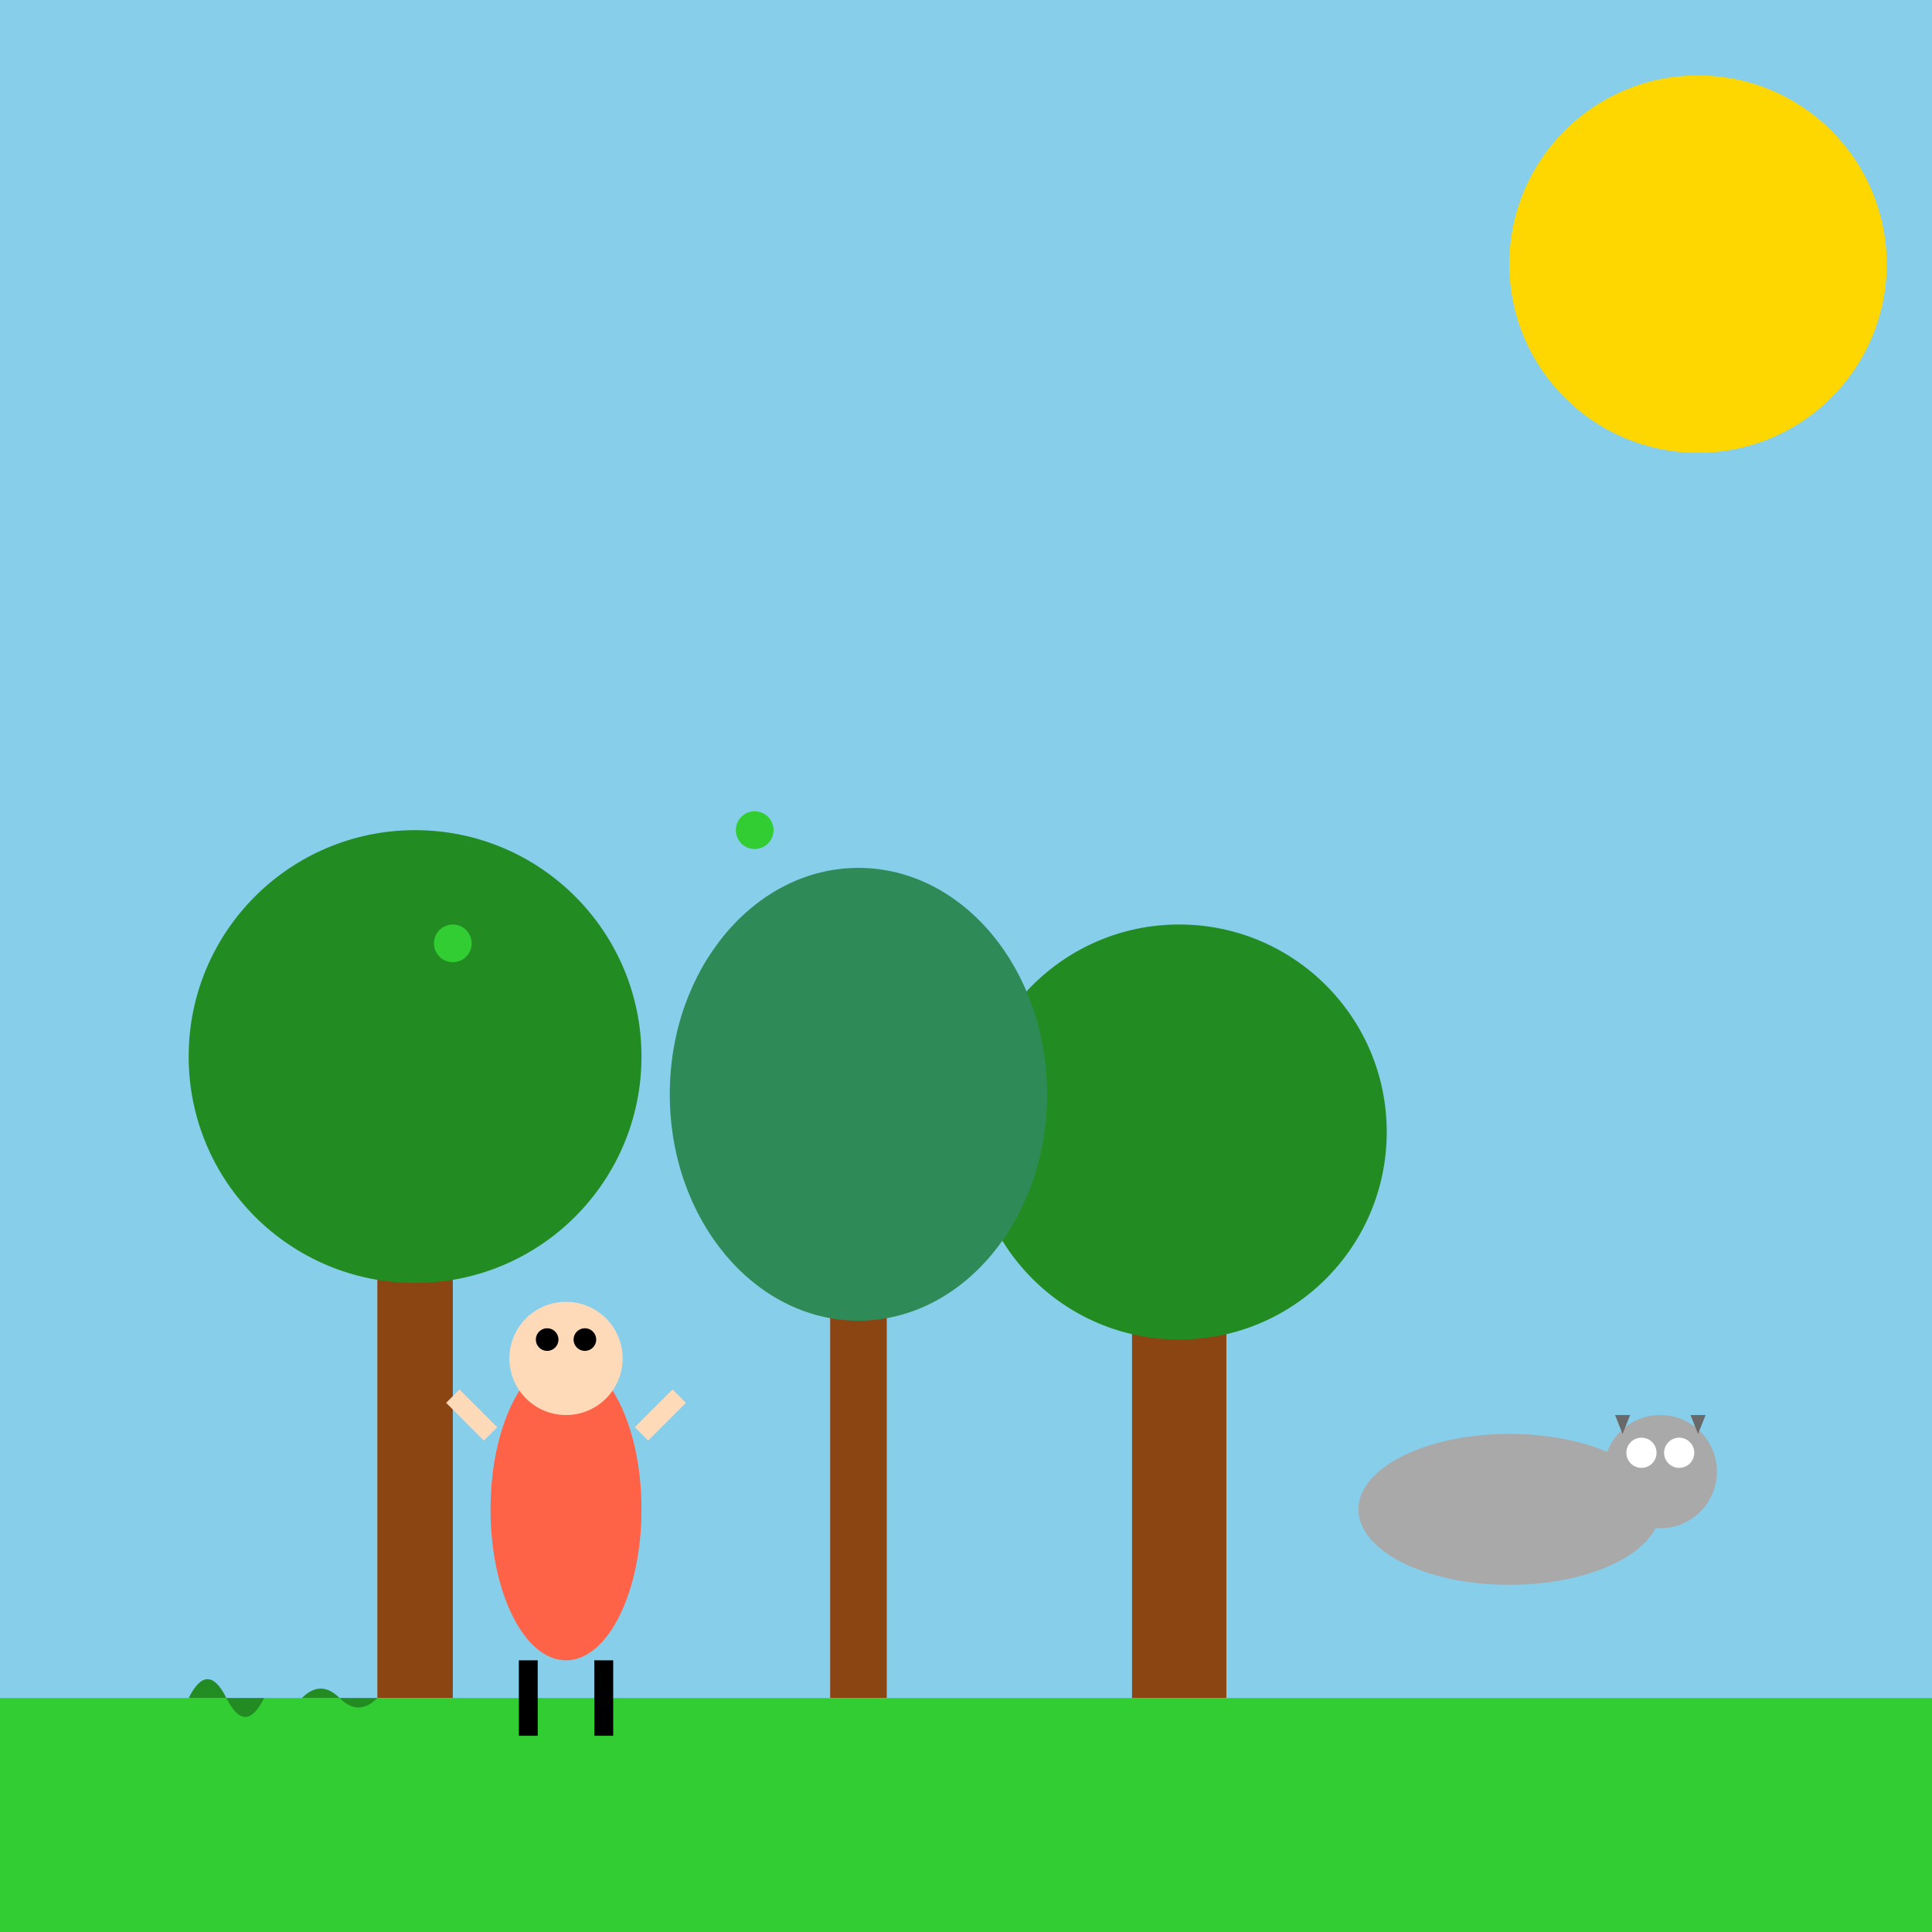
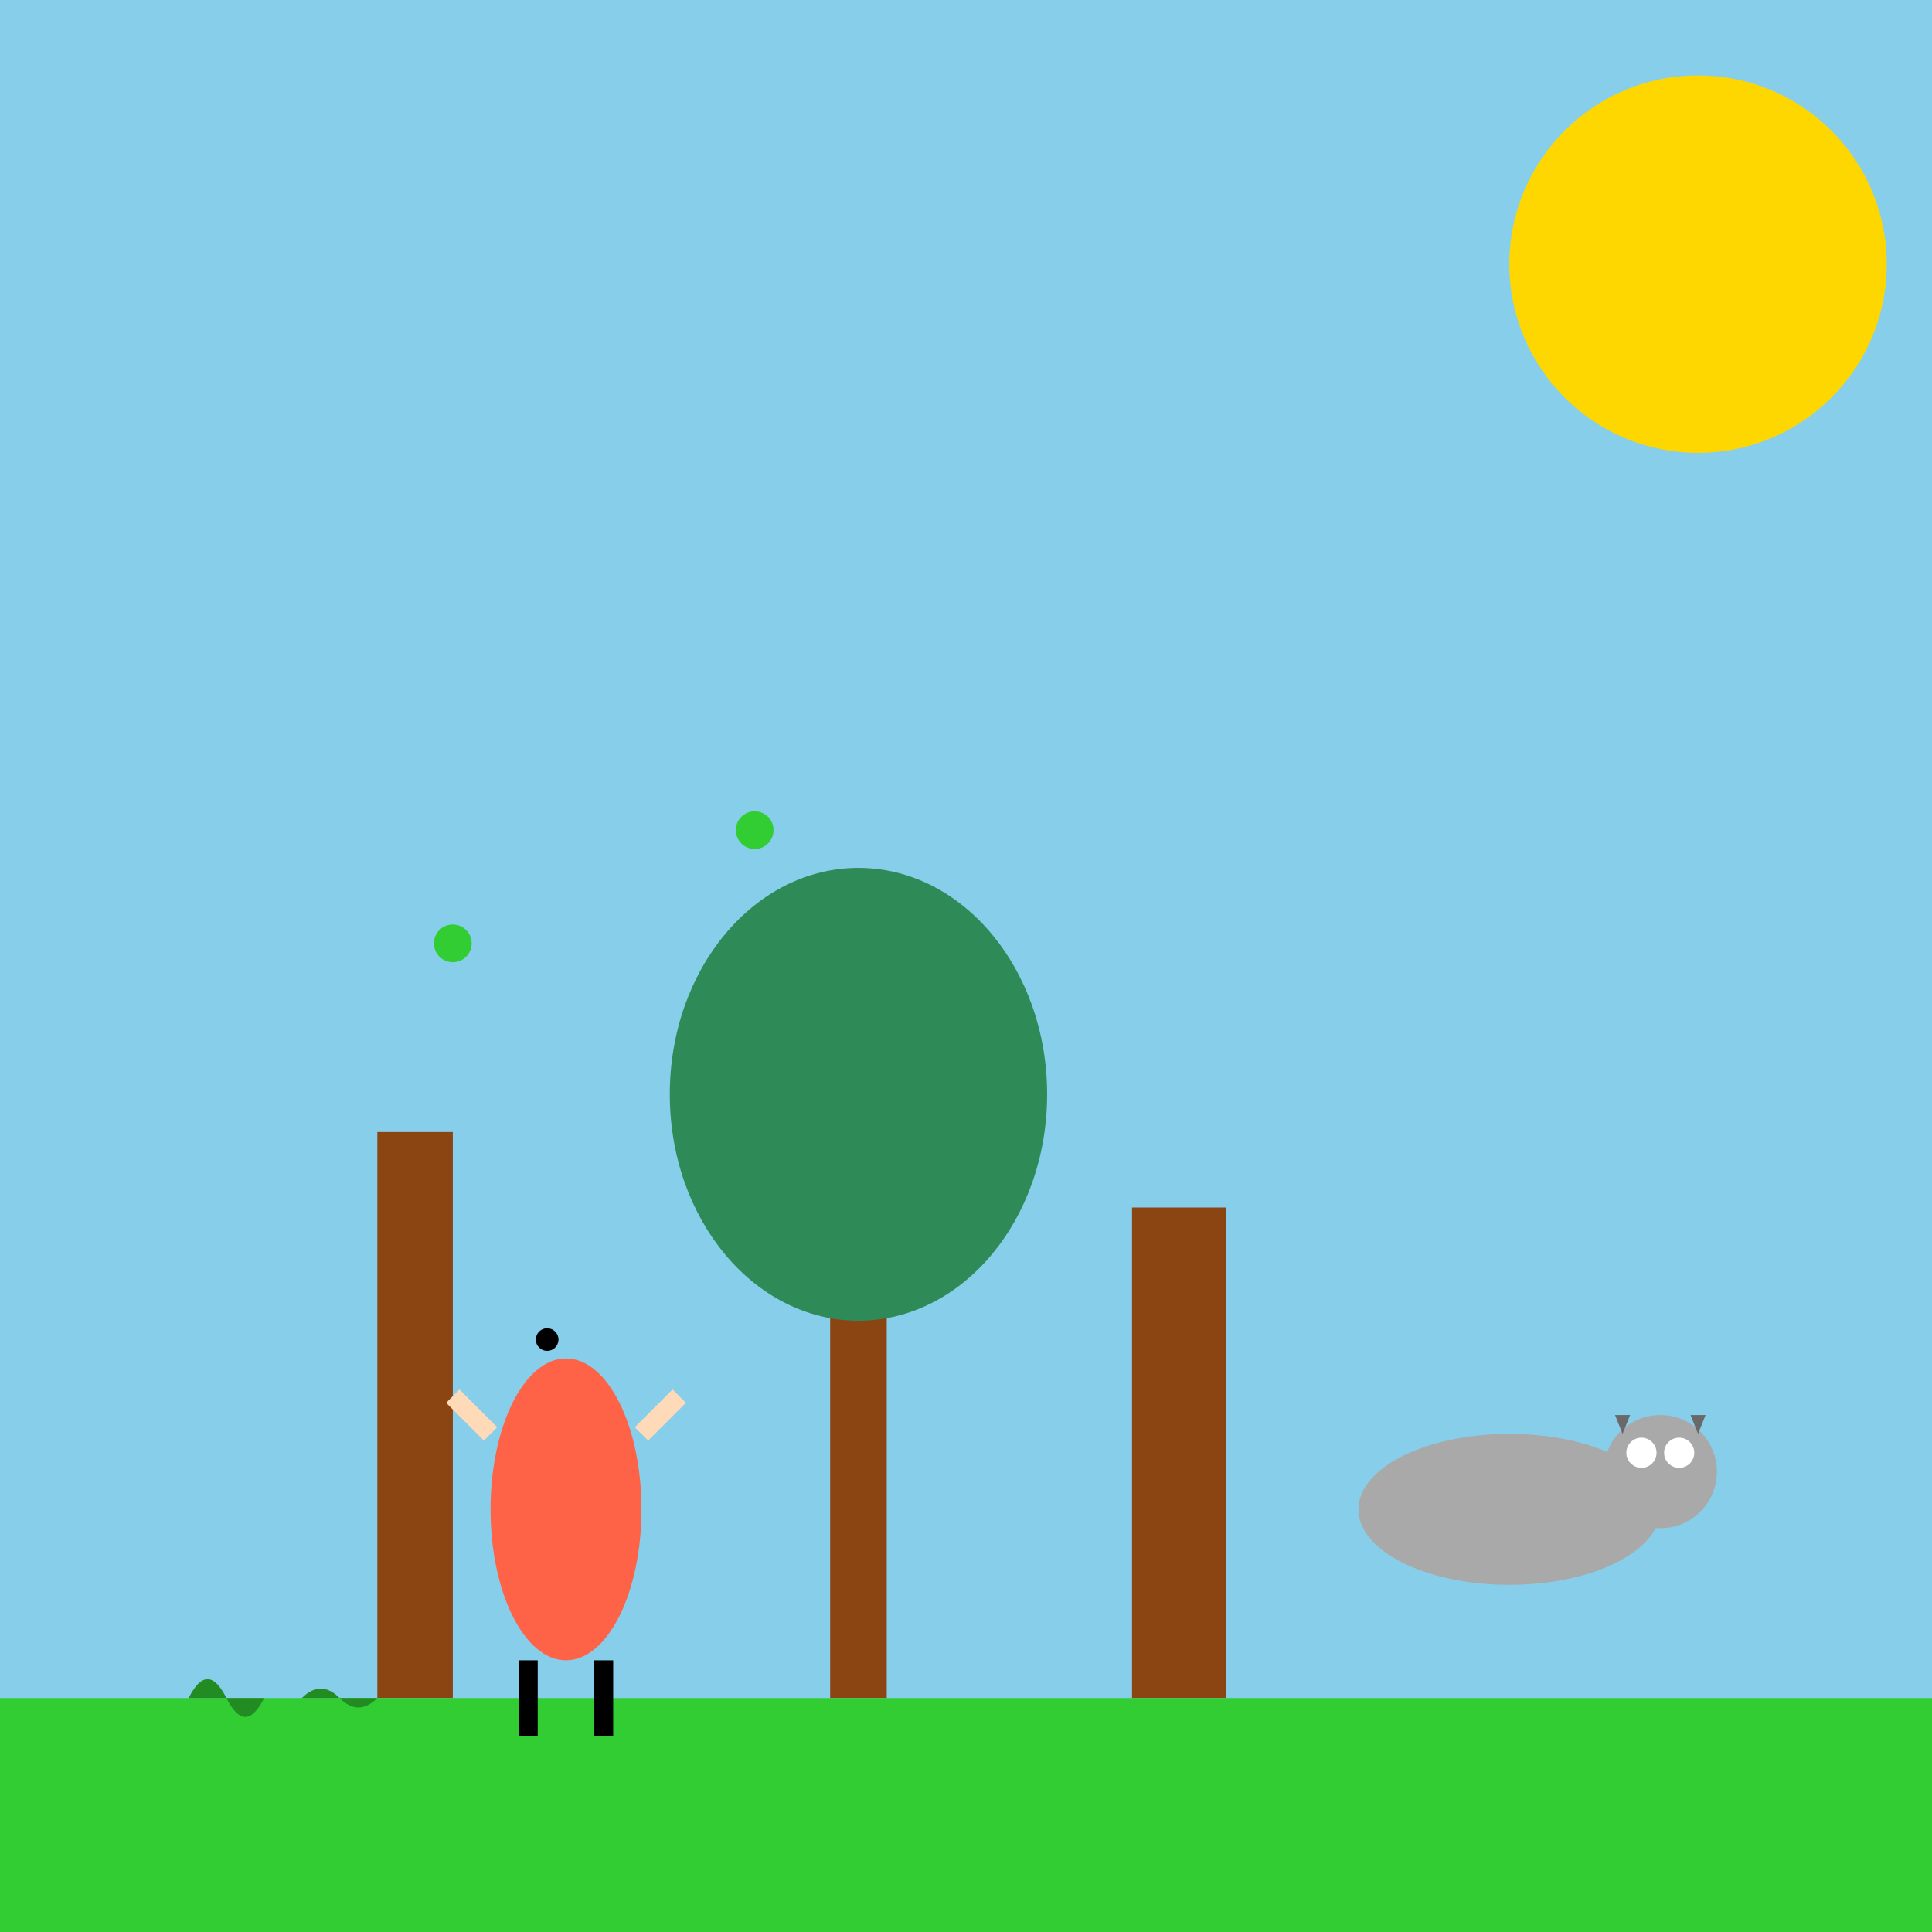
<svg xmlns="http://www.w3.org/2000/svg" viewBox="0 0 512 512">
  <title>Čevema Kakurka Encounter in the Enchanted Forest</title>
  <desc>Čevema met a wolf with eyes as sharp as ice. Turns out, the wolf just wanted directions to the nearest pizza place!</desc>
  <g id="background" class="background">
    <rect id="sky" class="sky" x="0" y="0" width="512" height="512" fill="#87CEEB" />
    <circle id="sun" class="sun" cx="450" cy="70" r="50" fill="#FFD700">
      <animateTransform attributeName="transform" attributeType="XML" type="rotate" from="0 450 70" to="360 450 70" dur="20s" repeatCount="indefinite" />
    </circle>
    <g id="trees" class="trees">
      <rect id="tree1_trunk" class="trunk" x="100" y="300" width="20" height="150" fill="#8B4513" />
-       <circle id="tree1_leaves" class="leaves" cx="110" cy="280" r="60" fill="#228B22" />
      <rect id="tree2_trunk" class="trunk" x="300" y="320" width="25" height="130" fill="#8B4513" />
-       <circle id="tree2_leaves" class="leaves" cx="312.5" cy="300" r="55" fill="#228B22" />
      <rect id="tree3_trunk" class="trunk" x="220" y="310" width="15" height="140" fill="#8B4513" />
      <ellipse id="tree3_leaves" class="leaves" cx="227.5" cy="290" rx="50" ry="60" fill="#2E8B57" />
    </g>
    <rect id="ground" class="ground" x="0" y="450" width="512" height="62" fill="#32CD32" />
    <g id="grass" class="grass">
      <path id="grass1" class="blade" d="M50 450 Q55 440 60 450 T70 450" fill="#228B22">
        <animate attributeName="d" dur="2s" repeatCount="indefinite" values="           M50 450 Q55 440 60 450 T70 450;           M50 450 Q55 445 60 450 T70 450;           M50 450 Q55 440 60 450 T70 450         " />
      </path>
      <path id="grass2" class="blade" d="M80 450 Q85 445 90 450 T100 450" fill="#228B22">
        <animate attributeName="d" dur="2s" repeatCount="indefinite" values="           M80 450 Q85 445 90 450 T100 450;           M80 450 Q85 440 90 450 T100 450;           M80 450 Q85 445 90 450 T100 450         " />
      </path>
    </g>
  </g>
  <g id="cevema" class="cevema">
    <ellipse id="cevema_body" class="body" cx="150" cy="400" rx="20" ry="40" fill="#FF6347" />
-     <circle id="cevema_head" class="head" cx="150" cy="360" r="15" fill="#FFDAB9" />
    <circle id="cevema_eye_left" class="eye" cx="145" cy="355" r="3" fill="#000" />
-     <circle id="cevema_eye_right" class="eye" cx="155" cy="355" r="3" fill="#000" />
    <line id="cevema_arm_left" class="arm" x1="130" y1="380" x2="120" y2="370" stroke="#FFDAB9" stroke-width="5">
      <animateTransform attributeName="transform" type="rotate" from="0 130 380" to="20 130 380" dur="1s" repeatCount="indefinite" />
    </line>
    <line id="cevema_arm_right" class="arm" x1="170" y1="380" x2="180" y2="370" stroke="#FFDAB9" stroke-width="5">
      <animateTransform attributeName="transform" type="rotate" from="0 170 380" to="-20 170 380" dur="1s" repeatCount="indefinite" />
    </line>
    <line id="cevema_leg_left" class="leg" x1="140" y1="440" x2="140" y2="460" stroke="#000" stroke-width="5" />
    <line id="cevema_leg_right" class="leg" x1="160" y1="440" x2="160" y2="460" stroke="#000" stroke-width="5" />
  </g>
  <g id="wolf" class="wolf">
    <ellipse id="wolf_body" class="body" cx="400" cy="400" rx="40" ry="20" fill="#A9A9A9">
      <animateTransform attributeName="transform" type="translate" from="0,0" to="-100,0" dur="5s" repeatCount="indefinite" />
    </ellipse>
    <circle id="wolf_head" class="head" cx="440" cy="390" r="15" fill="#A9A9A9">
      <animateTransform attributeName="transform" type="translate" from="0,0" to="-100,0" dur="5s" repeatCount="indefinite" />
    </circle>
    <circle id="wolf_eye_left" class="eye" cx="435" cy="385" r="4" fill="#FFFFFF">
      <animate attributeName="cx" values="435;435" dur="5s" repeatCount="indefinite" />
      <animate attributeName="cy" values="385;385" dur="5s" repeatCount="indefinite" />
    </circle>
    <circle id="wolf_eye_right" class="eye" cx="445" cy="385" r="4" fill="#FFFFFF">
      <animate attributeName="cx" values="445;445" dur="5s" repeatCount="indefinite" />
      <animate attributeName="cy" values="385;385" dur="5s" repeatCount="indefinite" />
    </circle>
    <polygon id="wolf_ear_left" class="ear" points="430,380 428,375 432,375" fill="#696969">
      <animateTransform attributeName="transform" type="translate" from="0,0" to="-100,0" dur="5s" repeatCount="indefinite" />
    </polygon>
    <polygon id="wolf_ear_right" class="ear" points="450,380 448,375 452,375" fill="#696969">
      <animateTransform attributeName="transform" type="translate" from="0,0" to="-100,0" dur="5s" repeatCount="indefinite" />
    </polygon>
    <path id="wolf_tail" class="tail" d="M390 405 Q380 400 390 395" stroke="#A9A9A9" stroke-width="5" fill="none">
      <animate attributeName="d" values="         M390 405 Q380 400 390 395;         M390 405 Q385 402 390 395;         M390 405 Q380 400 390 395       " dur="1s" repeatCount="indefinite" />
    </path>
  </g>
  <g id="leaves" class="leaves">
    <circle id="leaf1" class="leaf" cx="120" cy="250" r="5" fill="#32CD32">
      <animateTransform attributeName="transform" type="scale" values="1;1.2;1" dur="3s" repeatCount="indefinite" />
    </circle>
    <circle id="leaf2" class="leaf" cx="200" cy="220" r="5" fill="#32CD32">
      <animateTransform attributeName="transform" type="scale" values="1;1.2;1" dur="4s" repeatCount="indefinite" />
    </circle>
  </g>
</svg>